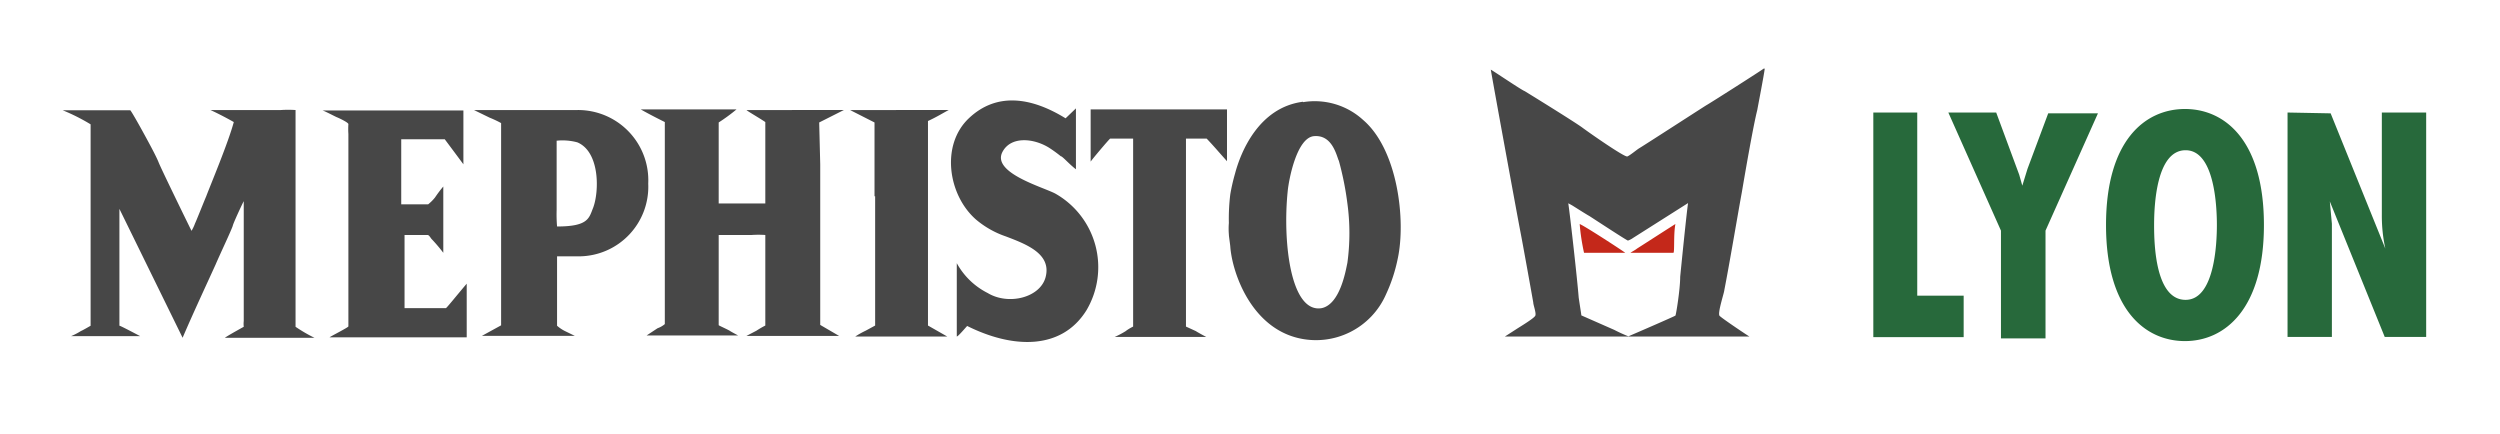
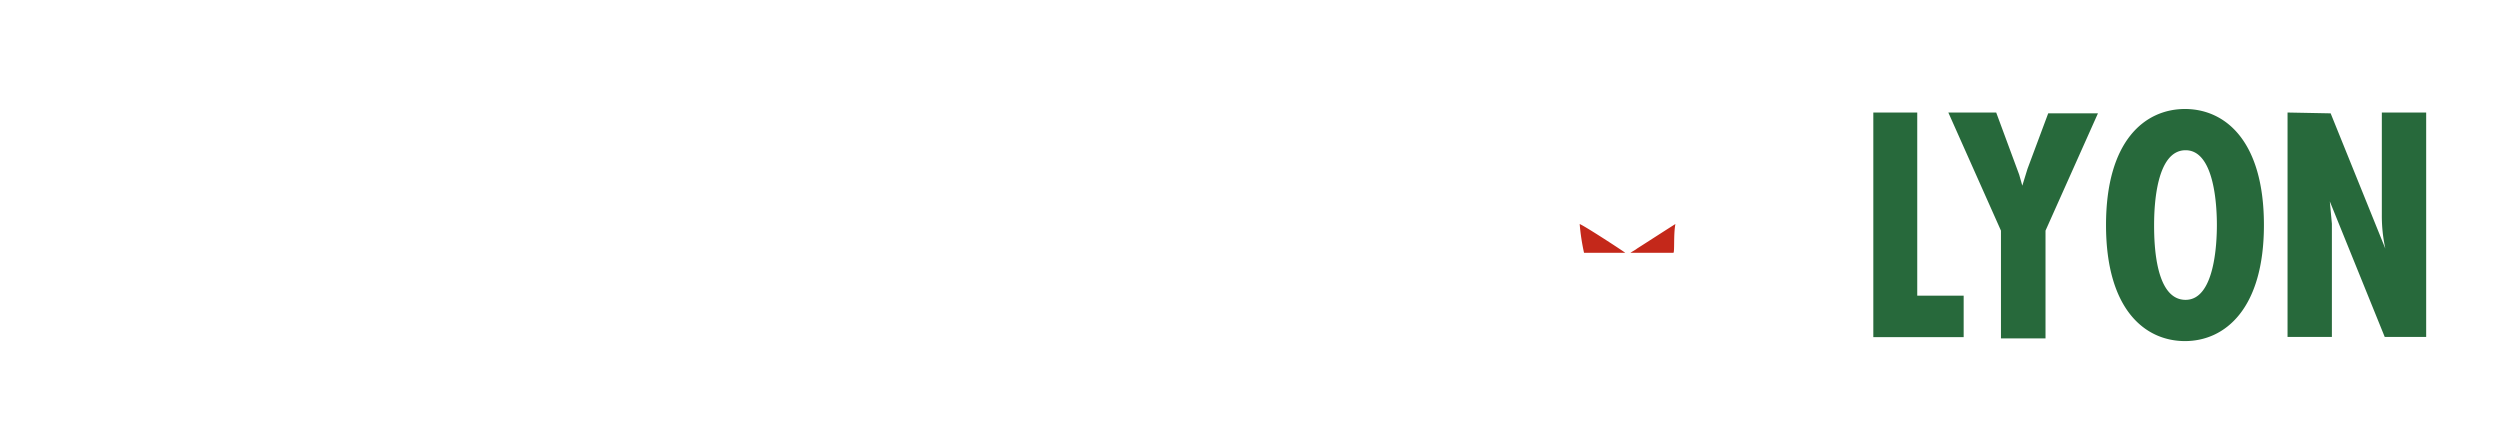
<svg xmlns="http://www.w3.org/2000/svg" id="Calque_1" data-name="Calque 1" width="42.54mm" height="7.38mm" viewBox="0 0 120.6 20.93">
  <title>logo-mephisto-lyon</title>
-   <path d="M22.5,16V13.69c-.51.6-.89,1.08-1,1.18h-2V11.34h1.11c.08,0,.15.15.2.2s.33.35.56.66V9s0,0,0,0a6.14,6.14,0,0,0-.4.53,2.06,2.06,0,0,1-.33.33H19.34s0-.2,0-.23V6.72h2.1s.83,1.11.9,1.21V5.33H15.53c.07,0,.63.3.71.33s.55.25.55.33a3.71,3.71,0,0,0,0,.48c0,.32,0,3,0,3.28v6c0,.05-.86.48-.91.53H22.5Zm-13.71.3c.48-1.13,1.26-2.8,1.59-3.53.25-.58.71-1.54.83-1.87,0-.08.48-1.11.53-1.19,0,1.72,0,5.46,0,5.78a1.3,1.3,0,0,0,0,.28s-.78.43-.91.53h4.32a7.24,7.24,0,0,1-.91-.53V5.31a5.28,5.28,0,0,0-.71,0h-3.4c.17.07.73.35,1.13.58-.27,1-1.11,3-1.33,3.58-.16.38-.48,1.19-.54,1.31a2,2,0,0,1-.17.36c-.13-.26-1.47-3-1.59-3.31s-.56-1.11-.78-1.51-.56-1-.59-1H3A9.58,9.58,0,0,1,4.35,6c0,.07,0,2.27,0,2.34v7.38s-.43.25-.46.25a3.13,3.13,0,0,1-.48.25H6.74c-.1-.05-1-.53-1-.5V11.26c0-.38,0-1.13,0-1.18ZM46.15,12.7c0,.36,0,3.11,0,3.46v.08c.05,0,.28-.26.5-.51,2.18,1.09,4.55,1.19,5.76-.76A4.08,4.08,0,0,0,50.9,9.34c-.61-.32-3.06-1-2.55-2,.4-.78,1.51-.68,2.27-.2a6.36,6.36,0,0,1,.55.4c.08,0,.38.36.73.63V5.23l-.5.48c-1.62-1-3.31-1.29-4.67,0s-1,3.69.33,4.87a4.45,4.45,0,0,0,1.46.83c1,.38,2.2.84,1.92,1.95-.25,1-1.79,1.39-2.8.78A3.49,3.49,0,0,1,46.15,12.7Zm11.06,3.06V14.47c0-.51,0-3,0-3.61V6.69s.43,0,1,0c0,0,.25.26.58.64l.4.45s0-2.35,0-2.5H52.61s0,2,0,2.52c.1-.15.89-1.08.94-1.11h1.11s0,.13,0,.21v3.45h0c0,.31,0,2.83,0,3.16v2.25s-.21.1-.36.22a4.09,4.09,0,0,1-.53.28h4.42c-.1-.05-.43-.23-.5-.28Zm-15-6.29v6.24l-.46.25a4.19,4.19,0,0,0-.5.28h4.44l-.93-.53V5.84h0c.45-.21.68-.36,1-.53H41l1.18.6V9.47ZM39.51,5.91l1.19-.6H36c.07.07.6.37.91.58,0,0,0,3.4,0,3.93H34.66V5.91a8.85,8.85,0,0,0,.86-.63H30.9c.43.25,1.16.61,1.16.61,0,.37,0,.8,0,.85v7c0,.61,0,1.87,0,1.9a1.1,1.1,0,0,1-.35.2l-.53.35H35.6s-.38-.2-.41-.23c-.22-.12-.53-.25-.53-.27V11.54s0-.2,0-.2c.66,0,1.27,0,1.59,0a4.78,4.78,0,0,1,.66,0v4.37a4.51,4.51,0,0,0-.43.25l-.48.25h4.47l-.91-.53V14.42c0-1.16,0-5.58,0-6.49Zm23.35-1c-2.12.27-3,2.4-3.28,3.46a9.24,9.24,0,0,0-.23,1,9.58,9.58,0,0,0-.07,1.39,3.41,3.41,0,0,0,0,.55c0,.1.07.53.07.61.1,1.26,1,3.84,3.26,4.39a3.69,3.69,0,0,0,4.26-2.12,7.63,7.63,0,0,0,.56-1.71c.4-1.85,0-5.26-1.67-6.69A3.46,3.46,0,0,0,62.86,4.93Zm1.72,2.82A14.55,14.55,0,0,1,65,9.82a10.58,10.58,0,0,1,0,2.86c-.08.38-.35,2-1.24,2.19-1.51.26-1.89-3.23-1.64-5.65.05-.53.43-2.58,1.27-2.65S64.45,7.4,64.58,7.75ZM26.89,12.37s.58,0,1.08,0a3.36,3.36,0,0,0,3.29-3.51,3.39,3.39,0,0,0-3.41-3.55h-5l.76.37a4.93,4.93,0,0,1,.55.26c0,.45,0,1.18,0,1.76v8l-.93.51h4.49L27.29,16a1.76,1.76,0,0,1-.43-.28V12.37Zm-.05-2.24V6.79a2.73,2.73,0,0,1,1,.08c1.09.46,1.06,2.37.76,3.16-.2.5-.23.9-1.74.9A7.11,7.11,0,0,1,26.84,10.13ZM71.92,3.36c.1.61,1.32,7.27,1.44,7.88.08.4.53,2.9.61,3.36,0,.12.15.5.1.63s-.76.55-.91.65l-.56.36,4,0h7.8c-.12-.07-1.33-.88-1.44-1s.23-1.13.23-1.24c.23-1.16.68-3.83.84-4.69.17-1,.55-3.21.75-4,.05-.28.33-1.72.36-2h-.05C85,3.39,82.47,5,82.32,5.08c-.32.2-2.9,1.87-3.23,2.07-.12.07-.45.35-.58.4s-1.82-1.13-2.17-1.39S74,4.67,73.56,4.4C73.41,4.35,72.1,3.46,71.92,3.36Zm9.14,10c0,.6-.2,1.84-.23,1.87s-1.64.73-2.27,1a7.3,7.3,0,0,1-.68-.31l-1.59-.7c0-.05-.13-.84-.13-.89-.07-.88-.4-3.83-.5-4.52,0,0,.15.08.2.11s.71.45.81.5c.28.18,1.82,1.19,1.87,1.19a1,1,0,0,0,.25-.13L81.44,9.8C81.36,10.35,81.11,12.85,81.06,13.36Z" fill="#474747" fill-rule="evenodd" />
  <path d="M76.42,12.2a10.22,10.22,0,0,1-.21-1.39c.28.12,2,1.24,2.2,1.39Zm2.24,0c.58,0,2,0,2.07,0s0-.89.1-1.39c-.32.2-1.56,1-1.86,1.19C78.92,12.05,78.69,12.17,78.66,12.2Z" fill="#c4281a" />
  <path d="M92.5,5.43v8.84h2.24v2H90.38V5.43Zm3.81,0,1.11,3,.15.53h0l.25-.81,1-2.68h2.4l-2.53,5.66v5.2H96.54v-5.2L94,5.43Zm12.92,5.43c0,4.06-1.89,5.6-3.81,5.6s-3.81-1.51-3.81-5.6,1.89-5.6,3.81-5.6S109.23,6.77,109.23,10.86Zm-3.78,3.61c1.41,0,1.51-2.75,1.51-3.61s-.1-3.61-1.51-3.61-1.52,2.65-1.52,3.61S104,14.47,105.45,14.47Zm7-9L115.09,12l0,0a7.42,7.42,0,0,1-.17-1.64V5.43h2.14V16.26h-2l-2.65-6.54,0,0,.1,1.08,0,.46v5h-2.14V5.43Z" fill="#27693b" />
</svg>